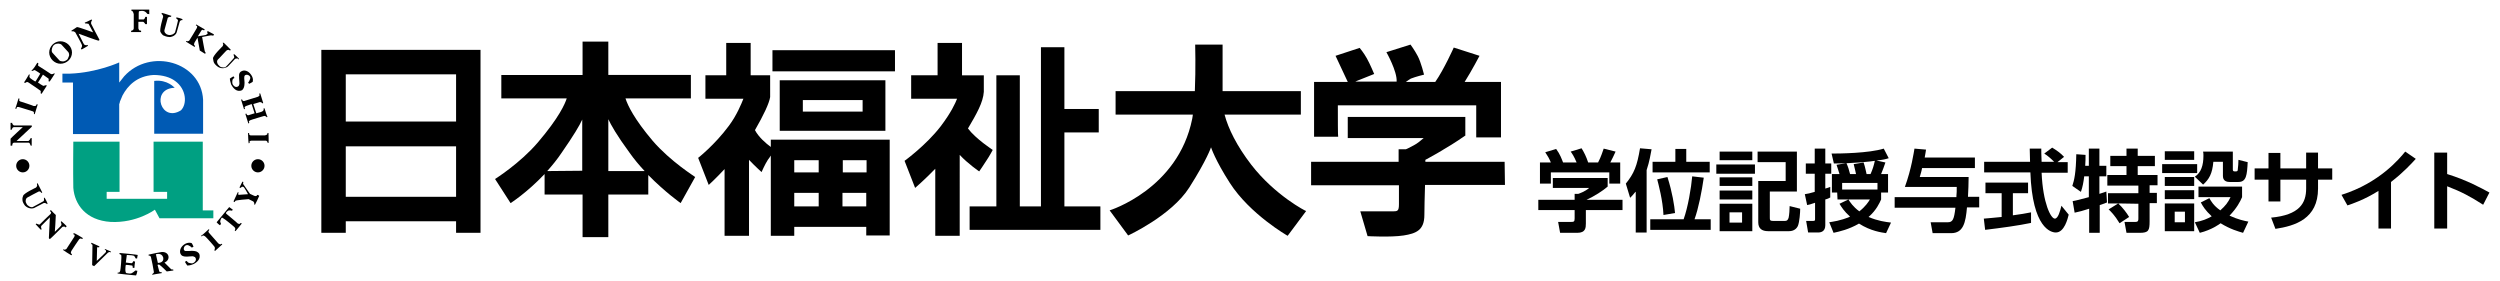
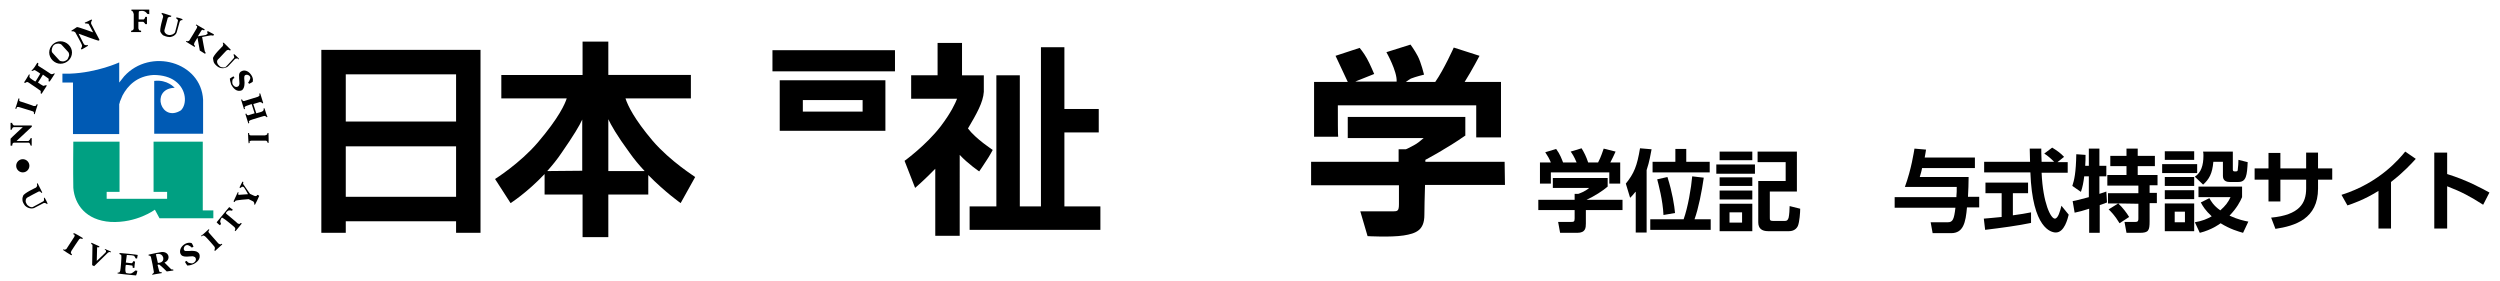
<svg xmlns="http://www.w3.org/2000/svg" version="1.1" id="レイヤー_1" x="0px" y="0px" width="757px" height="85px" viewBox="0 0 757 85" style="enable-background:new 0 0 757 85;" xml:space="preserve">
  <style type="text/css">
	.st0{fill:#00A082;}
	.st1{fill:#005AB4;}
</style>
  <g>
-     <path d="M78.1,48.2c-1.1,0-2,0.9-2,2s0.9,2,2,2s2-0.9,2-2C80.1,49.1,79.2,48.2,78.1,48.2z" />
    <path d="M18.3,12.5c-1.9,0-3.4,1.6-3.4,3.4s1.6,3.4,3.4,3.4c1.9,0,3.5-1.5,3.5-3.4C21.8,14.1,20.2,12.5,18.3,12.5z M20.4,18   c-0.2,0.2-0.8,0.6-1.3,0.6s-0.9-0.1-1.1-0.3L15.9,16c-0.2-0.2-0.3-0.6-0.2-1.1s0.3-1.1,0.8-1.4c0.4-0.3,1.2-0.3,1.2-0.3   c0.1,0,0.7,0.1,0.9,0.3l2.1,2.3c0.2,0.2,0.3,1,0.2,1.1C20.8,17.1,20.6,17.8,20.4,18z" />
    <path d="M36.2,76.6c0.3,0,5.4,0.5,5.5,0.6c-0.1,0.6-0.1,0.6-0.2,1.1L41,78.2c0-0.3-0.4-0.8-0.6-0.8c-0.9-0.2-1.4-0.1-2-0.2   c-0.1,0.8-0.2,1.6-0.3,2.3c0.5,0.1,1.8,0.2,1.8,0.2c0.4-0.2,0.4-0.6,0.4-0.6c0.2,0,0.6,0.1,0.6,0.1c-0.1,0.8-0.2,1.4-0.2,1.9   c-0.3,0-0.2,0-0.5,0c0,0,0-0.7-0.2-0.7s-1.2-0.2-1.9-0.2c-0.1,0.2-0.2,1.7-0.1,2c0.1,0.1,0,0.4,0.3,0.5c0.2,0,0.9,0.2,1.3,0.1   c0.4,0,1.4-0.9,1.4-0.9c0.2,0,0.5,0.1,0.6,0.1c-0.1,0.6-0.2,1-0.4,1.4c-0.3,0-5.3-0.5-5.6-0.6c0-0.1,0-0.1,0-0.2   c0.1-0.1,0.2,0,0.5-0.1c0.2-0.1,0.2-0.4,0.3-0.5c0.1-0.2,0.5-4.4,0.3-4.8c0,0-0.3-0.2-0.4-0.2C36.1,76.9,36.2,76.6,36.2,76.6z" />
    <path d="M27.7,73.5c0.1,0,2.3,1.1,2.4,1.1c0,0.1-0.1,0.3-0.1,0.3c-0.5-0.1-0.7,0-0.6,0.2c0,1.8-0.1,2.4-0.1,3.9   c0,0,2.7-2.5,2.8-2.7c0-0.2,0-0.2,0-0.4c-0.1-0.2-0.4-0.3-0.4-0.3l0.1-0.2c0.1,0.1,1.8,0.7,1.8,0.8l-0.1,0.2c0,0.1-0.2-0.1-0.4-0.1   c-0.2,0.1-0.2,0.1-0.4,0.2l-4.2,4.1c-0.3-0.2-0.6-0.3-0.6-0.3c0-0.9,0.1-5.5,0.1-6.1c0-0.2-0.3-0.2-0.3-0.3   C27.5,73.8,27.7,73.5,27.7,73.5z" />
    <path d="M11.4,55.5c0.4,0.8,1.2,2.4,1.4,2.8c-0.1,0-0.2,0.1-0.3,0.1c0,0-0.2-0.2-0.2-0.3c-0.1-0.1-0.4-0.2-0.6-0.1   c-0.1,0-3.4,1.8-3.4,1.8c-0.7,0.4-0.5,1.4-0.5,1.4s0.3,0.7,0.5,0.9s0.6,0.4,0.7,0.5c0.2,0.1,0.7,0.2,0.9,0.1   c0.2-0.1,3.2-1.7,3.3-1.8c0.2-0.2,0.1-0.6,0.1-1c0.1,0,0.2-0.1,0.2,0c0.1,0,0.9,1.6,0.9,1.7c0,0.1-0.2,0.3-0.2,0.2L14,61.6   c-0.2-0.1-0.5-0.2-0.8-0.1L10.3,63c-0.1,0-0.4,0.1-0.4,0.1c-0.6,0.1-1.2-0.1-1.6-0.3c0,0-0.4-0.2-0.7-0.5c-0.4-0.5-0.8-1.2-0.8-1.7   c0-0.3-0.1-0.5,0.2-1.3c0.2-0.8,3.9-2.5,3.9-2.5l0.3-0.4c0.1-0.2,0-0.4,0-0.6C11.1,55.6,11.4,55.4,11.4,55.5z" />
    <path d="M6.9,48.2c-1.1,0-2,0.9-2,2s0.9,2,2,2s2-0.9,2-2C8.9,49.1,8,48.2,6.9,48.2z" />
    <path d="M3.2,37.2c0,0,0.4,0,0.5,0c0,0.2,0,0.4,0.2,0.5C4.1,38,4.3,38,4.3,38c0.6,0,5.1,0,5.3,0c0,0,0.1,0.3,0,0.4L5,42.7   c0.8,0,3.1,0,3.6,0c0,0,0.4-0.2,0.7-0.9c0.1,0,0.2,0,0.3,0c0,0,0,1.7,0,2.3c-0.1,0-0.2,0-0.3,0c-0.2-0.4-0.3-0.9-0.6-0.9   c-0.4,0-3.9,0-4.5,0c0,0-0.3,0.1-0.4,0.3c-0.1,0.3-0.1,0.6-0.1,0.6H3.2c0-0.6,0-1.8,0-2.1c0-0.1,3.7-3.5,3.7-3.5H4.2   c-0.1,0-0.3,0.1-0.4,0.2c-0.1,0.2-0.3,0.6-0.3,0.6c-0.1,0-0.3,0-0.3,0C3.2,38.7,3.2,38,3.2,37.2z" />
    <path d="M5.6,29.8c0.2,0,0.3,0.1,0.3,0.1c0,0.1-0.1,0.4-0.1,0.5s0.3,0.3,0.3,0.3c0.1,0,4,1.3,4.1,1.4c0.3,0,0.6,0,0.7-0.1l0.2-0.4   c0.1-0.1,0.3,0,0.3,0.1c-0.2,0.7-0.7,2.3-0.9,2.9l-0.2-0.1c-0.1-0.1,0-0.1,0-0.3s-0.2-0.5-0.4-0.5c-0.1,0-4.1-1.3-4.2-1.3   c-0.2,0-0.4,0-0.5,0C5,32.5,5.1,32.6,5,32.9c-0.1,0-0.3,0-0.4,0C4.8,32.6,5.6,29.8,5.6,29.8z" />
    <path d="M11.3,19c0.1,0,0.2,0.1,0.3,0.2s-0.1,0.4-0.1,0.5c0,0,0.1,0.3,0.2,0.3c0.1,0,3.7,2.4,3.7,2.4c0.2,0.1,0.4,0.1,0.6,0   c0.1,0,0.4-0.2,0.4-0.2l0.2,0.1c0,0-1.5,2.4-1.6,2.4s-0.2-0.1-0.3-0.1c0-0.2,0.1-0.5,0-0.8c0,0-1.6-1.1-1.7-1.2   c-0.1,0.2-1.4,2.3-1.5,2.4c0.1,0.1,1.5,1,1.6,1c0.2,0,0.7-0.2,0.8-0.2l0.3,0.1l-1.6,2.5c0,0-0.3-0.1-0.3-0.2c0,0,0.1-0.5,0-0.7   c0,0-3.7-2.6-3.8-2.6c-0.2-0.1-0.4-0.1-0.5,0c0,0-0.3,0.2-0.4,0.2c-0.2,0-0.3-0.2-0.3-0.2c0.1,0,1.5-2.4,1.5-2.4   c0.1,0,0.2,0.1,0.2,0.2S8.9,23,8.9,23.1S9,23.5,9,23.5c0.1,0.2,1.5,1.1,1.7,1.2c0.1,0,1.5-2.4,1.5-2.4c-0.1-0.1-1.6-1.1-1.7-1.1   c-0.1,0-0.7,0.3-0.8,0.3c0,0,0-0.1-0.2-0.2C10.1,21.1,10.9,19.6,11.3,19z" />
    <path d="M27.7,5.9l0.2,0.2c-0.2,0.2-0.4,0.7-0.3,1.1c0,0,2.4,4.7,2.5,4.8c0,0.2-0.1,0.3-0.2,0.3c-0.3,0.1-6-2.1-6.1-2.1   c0.1,0.2,1.4,2.8,1.4,2.8c0.1,0.2,0.3,0.5,0.3,0.5c0.1,0.1,0.5,0.2,0.6,0.2s0.3-0.1,0.4-0.1s0.1,0.3,0.1,0.3   C26.5,14,24.7,15,24.7,15l-0.2-0.3c0,0,0.2-0.2,0.2-0.3c0.1-0.2,0.2-0.5,0.1-0.8c0-0.2-2-3.8-2-3.8l-0.3-0.2   c-0.3-0.2-0.5-0.1-0.8-0.1c0-0.1-0.1-0.2-0.1-0.2s1.6-1,1.7-1.1c0.3-0.1,4.9,1.6,4.9,1.6s-1.3-2.5-1.4-2.6c-0.4-0.1-1-0.1-1-0.1   s-0.2-0.2-0.1-0.3C25.8,6.9,27.7,5.9,27.7,5.9z" />
    <path class="st0" d="M64.6,63.7c-0.3,0-3.2,0-3.2,0V42.9c0,0-14.8,0-14.9,0v15.2c1,0,4,0,4.1,0c0,1.1,0,1.5,0,2.1   c-1.6,0-14.7,0-18.3,0v-2.1c0.7,0,2.7,0,3.9,0c0-4.2,0-15.2,0-15.2h-14c0,0-0.1,9,0,14c0.4,5,3.8,9.8,11.3,10.3   c7.9,0.4,13.4-3.7,13.4-3.7l1.4,2.6c0.6,0,12.5,0,16.3,0C64.6,65.1,64.6,63.8,64.6,63.7z" />
-     <path d="M20.2,68.5c0,0-0.3,0.3-0.3,0.4c-0.1-0.2-0.3-0.3-0.5-0.3c-0.3,0-0.5,0.1-0.5,0.1c-0.4,0.4-3.6,3.6-3.8,3.7   c0,0-0.3-0.2-0.3-0.3c0,0,0.3-6.2,0.3-6.3c-0.6,0.6-2.2,2.2-2.6,2.6c0,0-0.2,0.3,0.1,1c-0.1,0.1-0.1,0.1-0.2,0.2   c0,0-1.2-1.2-1.6-1.7c0.1-0.1,0.2-0.2,0.2-0.2c0.4,0.1,0.9,0.5,1.1,0.2c0.3-0.3,2.7-2.7,3.2-3.1c0,0,0.2-0.3,0.2-0.4   c-0.1-0.3-0.4-0.5-0.4-0.5l0.3-0.3c0.4,0.4,1,1.1,1.5,1.5c0,1.2-0.3,5.1-0.3,5.1s1.9-1.8,1.9-1.9c0,0,0.2-0.3,0.1-0.5   c0-0.2-0.2-0.6-0.2-0.6c0-0.1,0.2-0.2,0.2-0.2C19.2,67.5,19.7,68,20.2,68.5z" />
    <path d="M25.1,72.1c-0.1,0.2-0.2,0.2-0.2,0.3c-0.1,0-0.3-0.2-0.5-0.2c-0.1,0-0.3,0.2-0.4,0.2c0,0-2.4,3.5-2.4,3.6   c-0.1,0.2-0.2,0.6-0.1,0.7l0.3,0.3c0,0.1-0.1,0.2-0.2,0.3c-0.7-0.4-2.1-1.3-2.5-1.6l0.1-0.2c0.1-0.1,0.1,0.1,0.3,0.1   c0.2,0,0.5-0.1,0.6-0.2c0-0.1,2.4-3.6,2.4-3.7c0.1-0.2,0.1-0.4,0.1-0.5c0-0.2-0.2-0.1-0.4-0.3c0-0.1,0.1-0.3,0.1-0.3   C22.6,70.5,25.1,72.1,25.1,72.1z" />
    <path d="M50.5,82.2l2-0.3c0,0,0-0.3-0.1-0.3h-0.1c-0.1,0-0.2,0-0.3,0l-0.2-0.1c-0.1-0.1-2-2-2-2c1.9-0.7,1.6-3.3-0.8-3.2   c-0.1,0-3.8,0.7-4,0.8c0,0.1,0,0.2,0,0.3c0.2,0,0.4,0,0.5,0.1l0.2,0.3c0.1,0.2,0.9,4.3,0.9,4.6c0,0.3-0.3,0.4-0.5,0.6   c0,0.1,0,0.1,0,0.2c0.1,0,2-0.4,2.9-0.5l-0.1-0.3c-0.2,0-0.3,0-0.5,0c-0.1-0.1-0.2-0.3-0.2-0.3s-0.5-1.8-0.5-1.9l0.4-0.1   C48.3,80,50.5,82.2,50.5,82.2z M47.8,79.6L47.2,77c0,0,1.7-0.6,2.2,0.9C49.8,79.7,47.8,79.6,47.8,79.6z" />
    <path d="M60.3,76.8c-0.2-0.3-0.4-0.4-0.7-0.6l0,0l0,0c-1-0.4-2.3-0.2-2.3-0.2l0,0c-0.2,0-0.5,0-1.2,0c-0.8-0.2-0.5-1.7,0.5-1.8l0,0   c0,0,0.3,0,0.5,0.1l0,0c0.3,0.1,0.8,0.5,0.8,0.5c0.1,0.1,0.2,0.2,0.2,0.2s0.4-0.3,0.5-0.3c0-0.1-0.5-1.1-0.6-1.1c0,0-1-0.4-2.2,0.4   c-1.3,0.9-1.4,2.1-1.2,2.7l0,0l0,0l0,0c0.3,0.8,0.9,1,1.8,1c0.1,0,0.1,0,0.2,0h0.1c0.4,0,0.9-0.1,1.5-0.1l0,0c0.2,0,0.3,0,0.5,0.1   c0.1,0.1,0.2,0.1,0.3,0.1c0.3,0.3,0.7,1.1-0.4,1.8c-0.1,0-0.2,0.1-0.2,0.1c-0.4,0.1-0.7,0-1.2-0.1c-0.4-0.1-0.6-0.6-0.7-0.6   c-0.3,0.2-0.3,0.1-0.5,0.3c0.2,0.4,0.4,0.6,0.7,1.1c0.2,0,0.9,0,1.8-0.4C59.4,79.6,61,78.5,60.3,76.8z" />
    <path d="M63.2,69.4c0.1,0.1,0.2,0.2,0.2,0.2c0,0.1-0.3,0.3-0.3,0.4s0.1,0.4,0.1,0.4s2.8,3.2,2.9,3.3c0.2,0.2,0.5,0.3,0.7,0.3   l0.3-0.2c0.1,0,0.2,0.2,0.2,0.2c-0.6,0.6-1.8,1.6-2.2,2c0-0.1-0.2-0.2-0.2-0.2c0-0.1,0.1-0.1,0.1-0.3c0.1-0.2,0.1-0.5,0-0.7   c0-0.1-2.8-3.3-3-3.3c-0.2-0.1-0.3-0.2-0.5-0.2s-0.2,0.1-0.4,0.3c-0.1-0.1-0.2-0.2-0.3-0.2C61,71.5,63.2,69.4,63.2,69.4z" />
    <path d="M69.4,62.7c0.1,0.1,1.1,0.8,1.1,0.8s-0.2,0.3-0.3,0.3c-0.3-0.1-0.7-0.1-0.9-0.1c-0.4,0.1-0.9,0.7-0.9,0.8s0.2,0.3,0.2,0.3   s3.3,2.7,3.3,2.8c0.2,0.2,0.6,0.2,0.7,0.2l0.3-0.3c0.1,0,0.2,0.1,0.3,0.2c-0.5,0.6-1.5,1.9-1.9,2.3l-0.2-0.2   c-0.1-0.1,0.1-0.1,0.1-0.3c0.1-0.2,0-0.5-0.1-0.6c0-0.1-3.3-2.8-3.5-2.8c-0.2-0.1-0.2-0.2-0.4-0.2c-0.1,0-0.4,0.5-0.5,1   c-0.1,0.3,0.2,0.7,0.2,0.9c-0.1,0.2-0.2,0.3-0.3,0.4c-0.1,0-1-0.8-1-0.9C65.6,67.3,69.4,62.7,69.4,62.7z" />
    <path d="M78.1,59.4L78.1,59.4L78.1,59.4c0.1-0.1,0.1-0.2,0.1-0.3" />
    <path d="M76.7,61.7c0.1,0,0.1,0.1,0.2,0.1" />
    <path d="M77.9,59l-0.2,0.3c-0.1,0.1-0.5,0.1-0.7,0c0,0-0.6-0.3-1.3-0.6c-0.4-0.5-1.7-2.5-1.8-2.6c0,0-0.3-0.3-0.3-0.6   c0-0.1,0.1-0.4,0.1-0.4L73.4,55l-0.9,1.8c0,0,0.3,0.1,0.4,0.1c0,0,0.1-0.2,0.3-0.3c0.2-0.1,0.2-0.1,0.5,0s1.4,2.2,1.4,2.2   c-0.1,0-2.7,0.2-2.8,0.2c-0.2-0.1-0.2-0.2-0.2-0.3l0.2-0.4h-0.1L72,58.2l0,0l0,0L70.7,61l0.4,0.2c0,0,0-0.2,0.2-0.4s3.7-0.5,4-0.5   l0,0c0.7,0.3,1.3,0.7,1.4,0.7c0.1,0.1,0.3,0.4,0.3,0.6c0,0.2-0.1,0.2,0,0.3l0.2,0.1c0.3-0.5,1-2,1.3-2.7C78.2,59.1,78.1,59,77.9,59   z" />
    <path d="M75.1,40.3c0.2,0,0.3,0,0.3,0c0.1,0.1,0,0.4,0.1,0.5s0.3,0.2,0.4,0.2s4.2,0,4.3,0c0.2,0,0.6-0.2,0.7-0.3l0.1-0.4   c0.1-0.1,0.3,0,0.3,0c0,0.8,0.1,2.4,0,3c-0.1,0-0.2,0-0.2,0c-0.1,0,0-0.1-0.1-0.3s-0.3-0.4-0.5-0.4c-0.1,0-4.3,0-4.4,0   c-0.2,0-0.4,0.1-0.5,0.2c-0.1,0.1,0,0.2,0,0.5c-0.1,0-0.3,0.1-0.3,0.1C75.2,43.3,75.1,40.3,75.1,40.3z" />
    <path d="M80.1,32.8c-0.1,0-0.3,0-0.3,0.1c0,0,0.1,0.4,0,0.4c0,0.2-0.3,0.4-0.5,0.5c0,0-0.8,0.3-1.7,0.5l-0.9-2.8   c1-0.3,1.9-0.6,2-0.6c0.2,0,0.4,0.1,0.6,0.2c0.1,0.1,0.1,0.2,0.2,0.2l0.2-0.1c-0.2-0.5-0.6-2.1-0.9-2.9c-0.1,0-0.3,0-0.3,0.1   l0.1,0.4c0,0.2-0.3,0.4-0.5,0.5c-0.1,0-4.1,1.3-4.2,1.3c0,0-0.3,0-0.4-0.1s-0.2-0.4-0.2-0.4s-0.2,0-0.3,0.1c0,0,0.9,2.8,0.9,2.9   c0,0,0.2-0.1,0.3-0.2c-0.1-0.3-0.2-0.3-0.1-0.5c0.1-0.1,0.2-0.2,0.4-0.3c0.1,0,0.8-0.3,1.7-0.6l0.9,2.8c-1,0.3-1.9,0.6-1.9,0.6   s-0.3,0-0.4-0.1s-0.2-0.4-0.2-0.4s-0.2,0-0.3,0.1c0,0,0.9,2.8,0.9,2.9c0,0,0.2-0.1,0.3-0.2c-0.1-0.2-0.2-0.3-0.1-0.5   c0.1-0.1,0.2-0.2,0.4-0.3c0.1-0.1,4.2-1.3,4.2-1.3c0.2,0,0.5,0.1,0.6,0.2c0.1,0.1,0.1,0.2,0.2,0.2l0.2-0.1   C80.8,35.1,80.3,33.5,80.1,32.8z" />
    <path d="M73.3,27.3c0.2-0.2,0.4-0.4,0.5-0.7l0,0l0,0c0.4-1,0.2-2.3,0.2-2.3l0,0c0-0.2-0.1-0.5,0-1.2c0.2-0.8,1.7-0.5,1.8,0.4l0,0   c0,0,0,0.3-0.1,0.5l0,0c-0.1,0.3-0.4,0.8-0.4,0.8c-0.1,0.1-0.2,0.1-0.2,0.1s0.3,0.4,0.3,0.5c0.1,0,1.1-0.6,1.1-0.6s0.4-1-0.5-2.2   c-0.9-1.3-2.1-1.4-2.7-1.1l0,0l0,0l0,0c-0.8,0.3-1,0.9-0.9,1.9c0,0.1,0,0.1,0,0.2v0.1c0,0.4,0.1,0.9,0.1,1.5l0,0   c0,0.2,0,0.4-0.1,0.5c0,0.1-0.1,0.2-0.1,0.3c-0.3,0.3-1.1,0.7-1.8-0.4c0-0.1-0.1-0.1-0.1-0.2c-0.1-0.4-0.1-0.7,0-1.2   c0.1-0.4,0.6-0.6,0.6-0.6c-0.2-0.3-0.2-0.3-0.3-0.5c-0.4,0.2-0.6,0.4-1.1,0.7c0,0.3,0.1,0.9,0.4,1.8C70.5,26.5,71.6,28.1,73.3,27.3   z" />
    <path d="M49,3.9c0.9,0.2,2.5,0.8,2.9,0.9c0,0.1-0.1,0.2-0.2,0.3c0,0-0.3,0-0.4,0c-0.1,0-0.4,0.2-0.5,0.3c0,0.1-1,3.7-1,3.7   c-0.2,0.8,0.7,1.3,0.7,1.3s0.7,0.3,1,0.2c0.3,0,0.7-0.2,0.8-0.2c0.2-0.1,0.6-0.4,0.7-0.6c0.1-0.2,0.9-3.5,0.9-3.6   c-0.1-0.3-0.3-0.5-0.6-0.7c0-0.1,0.1-0.2,0.1-0.2c0.1-0.1,1.8,0.4,1.8,0.5c0.1,0.1,0.1,0.3,0,0.3H55c-0.2,0-0.5,0.2-0.6,0.5   l-0.9,3.2c0,0.1-0.2,0.4-0.2,0.4C53,10.7,52.4,11,52,11.1c0,0-0.5,0.2-0.8,0.1c-0.6,0-1.4-0.3-1.8-0.5c-0.2-0.2-0.4-0.3-0.8-1   c-0.4-0.7,0.8-4.6,0.8-4.6l-0.1-0.5c-0.1-0.2-0.3-0.3-0.4-0.4C49,4.1,49,3.9,49,3.9z" />
    <path d="M67.7,12.9c0.7,0.6,1.9,1.9,2.2,2.2c-0.1,0.1-0.2,0.2-0.3,0.2l-0.3-0.2c-0.1,0-0.4,0-0.6,0.1c-0.1,0-2.6,2.8-2.7,2.8   c-0.6,0.6,0,1.5,0,1.5s0.5,0.6,0.7,0.7c0.3,0.2,0.7,0.2,0.8,0.2c0.2,0.1,0.7,0,0.9-0.2c0.2-0.1,2.5-2.7,2.5-2.7   c0.1-0.3-0.1-0.6-0.2-1c0.1,0,0.2-0.1,0.2-0.1c0.1,0,1.3,1.2,1.4,1.3c0.1,0.1-0.1,0.3-0.2,0.3L72,17.7c-0.2,0-0.5,0-0.8,0.1   c0,0-2.2,2.4-2.3,2.4c-0.1,0.1-0.3,0.2-0.4,0.2c-0.6,0.3-1.2,0.3-1.6,0.2c0,0-0.5-0.1-0.8-0.3C65.6,20,65,19.4,64.8,19   c-0.1-0.2-0.2-0.5-0.3-1.3c-0.1-0.8,2.9-3.7,2.9-3.7s0.2-0.4,0.2-0.5c0-0.2-0.1-0.4-0.2-0.6C67.5,13.1,67.7,12.9,67.7,12.9z" />
    <path d="M44.6,4.2c0.2,0,0.6,0.1,0.6,0.1c0-0.5,0-0.9,0-1.4h-5.4c0,0,0,0.3,0,0.4c0.3,0,0.3,0.1,0.4,0.2c0.2,0.3,0.3,0.8,0.3,0.8   c0,1.7,0,4.3,0,4.3c0,0.2-0.1,0.4-0.3,0.5C40,9.3,40,9.3,39.7,9.3c0,0,0,0.3,0,0.4c0.6,0,2.3,0,3,0c0-0.1,0.1-0.3,0-0.4   c0,0-0.4-0.1-0.5-0.1c-0.1-0.1-0.2-0.3-0.3-0.6c0-0.1,0-1,0-2h1.4c0.3,0,0.7,0.7,0.7,0.7h0.5V5.1H44c0,0-0.1,0.6-0.5,0.8H42   c0-0.9,0-1.7,0-1.7s0-0.7,0.1-0.8C42.8,3.3,43.8,3,44.6,4.2z" />
    <path d="M62.9,9.4l-0.2,0.3c0,0,0.2,0.3,0.2,0.4c0,0.2-0.5,0.4-0.6,0.5L59.9,11c0.5-0.9,1.1-1.7,1.1-1.8L61.3,9   c0.1,0,0.4,0.2,0.5,0.2c0,0,0.1-0.1,0.2-0.3l-2.6-1.5c0,0.1-0.1,0.2-0.1,0.3c0.2,0.1,0.4,0.1,0.4,0.3c0,0.1,0,0.3-0.1,0.5   c0,0.1-2.3,3.8-2.3,3.8c-0.1,0.1-0.4,0.2-0.6,0.2c-0.2,0-0.2-0.1-0.3-0.1l-0.1,0.2c0.5,0.3,1.9,1.2,2.6,1.6   c0.1-0.1,0.2-0.2,0.2-0.3c0,0-0.3-0.2-0.3-0.3c-0.1-0.1,0-0.5,0.1-0.7c0,0,0.5-0.8,0.9-1.5l0,0l0.7,3.9l1.6,1l0.2-0.3   c0,0-0.2-0.2-0.3-0.5s-0.6-3.3-0.8-4.3l2.1-0.4l0.6-0.1l0.7,0.1l0.2-0.4L62.9,9.4z" />
    <g>
      <path d="M36.1,18.9L36.1,18.9L36.1,18.9z" />
      <path class="st1" d="M37.6,23.1L37.6,23.1L37.6,23.1L36.1,25c0-1.4,0-4.8,0-6.1l0,0l0,0c0,0-6.7,3.1-14.9,3.4c-1,0-2,0-2.3,0    c0,0.9,0,2.5,0,2.7c0.7,0,3.2,0,3.2,0c0,1.4,0,14.9,0,15.6c0.4,0,14,0,14,0c0-1.6,0-8.1,0-9.1c0.1-0.2,0.2-0.4,0.2-0.7    c0.2-0.5,0.5-1.2,0.8-1.9c1.6-3,4.4-5.9,9.4-6.2c2.8,0,5,0.7,6.5,1.8l0,0l0,0c3.5,2.5,3.7,7,1.8,8.9l0,0l0,0l0,0    c-6,3.8-9.2-6.2-2.3-6.8c0,0,0.3,0,0.4,0l0,0c0,0-2.2-2.6-6.2-2.1c0,0,0,14.5,0,16c2.4,0,12.8,0,14.8,0c0-0.5,0-10.3,0-10.3    C60.9,18.7,45.5,14.4,37.6,23.1z M35.8,19.1C35.8,19.1,35.8,19.2,35.8,19.1c-0.1,0.1-0.1,0.1-0.2,0.1L35.8,19.1    C35.9,19.1,35.8,19.1,35.8,19.1z M52.2,26.7h-0.4C51.9,26.7,52.1,26.7,52.2,26.7z" />
    </g>
  </g>
  <g>
    <path d="M97.3,15.1v55.4h7.4c0,0,0-1.3,0-3.5h33.4c0,2.2,0,3.5,0,3.5h7.4V15.1H97.3z M138.1,22.5c0,2,0,7.6,0,14.3h-33.4   c0-6.7,0-12.2,0-14.3C110.3,22.5,132.6,22.5,138.1,22.5z M104.7,59.6c0-4.6,0-10,0-15.3h33.4c0,5.3,0,10.8,0,15.3H104.7z" />
    <path d="M197.6,42.6c-5.5-6.5-7.5-10.6-8.2-12.8h19.8v-7.1h-25V12.6h-7.8v10.1h-24.6v7.1h19.8c-0.5,1.6-2.3,5.8-8.8,13.4   c-5.4,6.3-12.9,11-12.9,11l4.7,7.3c0,0,4.9-3.1,10.3-8.8v6.2h11.5v12.9h7.8V58.9h12.1V53c5.1,5.2,9.8,8.5,9.8,8.5l4.4-7.9   C210.6,53.6,203,48.9,197.6,42.6z M165.7,51.8c1.5-1.7,3-3.5,4.4-5.6c3.6-5.2,5.4-8.2,6.2-10v15.5L165.7,51.8L165.7,51.8z    M184.2,51.8V36.1c0.8,1.7,2.5,4.8,6.4,10.1c1.4,2,3,3.9,4.6,5.6L184.2,51.8L184.2,51.8z" />
    <path d="M296.5,51.9c0,0,1.4-2,2.2-3.3c0.9-1.3,1.9-3.2,1.9-3.2s-5.2-3.4-7.5-6.5c2.6-4.4,4.6-7.9,4.8-11.1l0,0v-5h-6.6V13h-7.4   v9.8h-8v7.1h13.9c-0.5,1.3-1.8,4.2-5,8.4c-4.4,5.7-10.9,10.4-10.9,10.4l3.2,8.2c0,0,2.8-2.4,6.1-5.8v20.3h7.4V46.9   C293.1,49.6,296.5,51.9,296.5,51.9z" />
    <rect x="233.9" y="15.2" width="37.1" height="6.4" />
    <path d="M268.1,24.3h-3.5h-28.5v15.3h32V24.3L268.1,24.3z M261.2,33.8c-4.1,0-14,0-18.1,0c0-1.2,0-2.3,0-3.5c4.2,0,14,0,18.1,0   C261.2,31.5,261.2,32.6,261.2,33.8z" />
-     <path d="M233.4,42.3v2.2c-1.5-1.1-3.7-3-4.8-5.1c2.6-4.5,4.3-8.1,4.6-10l0,0V29l0,0l0,0v-6.2h-5.9V13h-7.4v9.8h-6.3v7.1h11.5   c-0.6,1.5-2,5-4.4,8.2c-4.3,5.8-9.3,9.7-9.3,9.7l3.2,8.2c0,0,2.1-1.9,4.8-4.8v20.2h7.4v-23c1.9,2,3.8,3.7,3.8,3.7s1-2.3,1.9-3.7   c0.3-0.4,0.6-0.8,0.9-1.3v24.3h7.1c0,0,0-1,0-2.7h21.8c0,1.6,0,2.6,0,2.6h7.1v-29h-3.5H233.4z M262.4,52.2h-7.2v-3.7   c2.9,0,5.6,0,7.2,0C262.4,49.4,262.4,50.7,262.4,52.2z M247.9,48.5v3.7h-7.4c0-1.5,0-2.8,0-3.7C242.2,48.5,244.9,48.5,247.9,48.5z    M240.5,58.4h7.4v4.1h-7.4C240.5,61.1,240.5,59.8,240.5,58.4z M255.1,62.5v-4.1h7.2c0,1.4,0,2.7,0,4.1H255.1z" />
    <polygon points="322.3,40.1 332.7,40.1 332.7,33 322.3,33 322.3,14.3 315.2,14.3 315.2,62.5 308.8,62.5 308.8,22.8 301.7,22.8    301.7,62.5 293.6,62.5 293.6,69.6 333.2,69.6 333.2,62.5 322.3,62.5  " />
-     <path d="M378.9,49.9c-4.4-5.7-7-11-8.1-15.2h23.1v-7.1h-23.7c0-5.7,0-14.1,0-14.1h-8.3c0,0,0.2,7.2-0.1,14.1h-24v7.1h23.4   c-0.1,0.5-0.1,0.9-0.2,1.3c-4.3,21.3-25,27.7-25,27.7l5.6,7.6c0,0,13.1-6,18.5-14.5s6.6-12.2,6.6-12.2s1.2,3.8,5.7,10.8   c6.1,9.5,17.5,16,17.5,16l5.6-7.5C395.5,64,386.1,59.2,378.9,49.9z" />
    <path d="M405.1,31.9c5.6,0,36.2,0,41.9,0c0,3.7,0,9.7,0,9.7h7.5V24.8h-4h-7c2.2-3.5,4.5-7.9,4.5-7.9l-7.8-2.5c0,0-3,6.7-5.6,10.4   h-8.9c0.6-0.4,1.1-0.8,1.5-1c1.5-0.6,4-1.2,4-1.2s-0.9-3.7-1.9-5.6s-2.2-3.5-2.2-3.5l-7.3,2.3c0,0,3.3,5.8,3.1,8.9h-12.5   c0.5-0.2,1.1-0.5,1.7-0.7c2-0.8,4-1.6,4-1.6s-1.2-2.9-2.2-4.7s-2.2-3.2-2.2-3.2l-7.3,2.4l3.7,7.9h-10.2v16.6h7.3   C405.1,41.4,405.1,35.6,405.1,31.9z" />
    <path d="M455.6,49h-24c0-0.4,0-0.6,0-0.6s6.8-3.6,12-7.3h0.1v-5.7h-35.6v6.4h23c-0.8,0.7-2,1.7-3,2.2c-1.6,0.9-2.4,1.2-2.4,1.2   h-2.2c0,0,0,1.6,0,3.8H397v7.1h26.6c0,2.7,0,5,0,5.7c0,2.1-0.4,2.2-1.9,2.2s-9.8,0-9.8,0l2.2,7.5c0,0,7,0.4,10.9-0.2   c3.8-0.6,6.3-1.6,6.3-6.2c0-2.1,0.1-5.7,0.2-9.1h24.2L455.6,49L455.6,49z" />
  </g>
  <g>
    <path d="M486.8,53.9v2.6c-1.5,1.3-4,2.9-6.4,4h10.9v3.1h-11.1v4.1c0,1.3-0.1,2.8-2.6,2.8h-5.2l-0.6-3.3h3.9c0.9,0,1.1-0.1,1.1-1.1   v-2.5h-11v-3.1h11v-1.8h1.1c0.3-0.1,2.1-0.7,3.3-1.8h-11v-3H486.8z M469.6,49.2c-0.5-1.2-0.9-1.9-1.7-3.1l3.3-1   c1.2,1.6,1.7,3.1,2.1,4.1h4.1c-0.8-1.9-1.3-2.6-1.8-3.3l3.3-1c0.8,1.3,1.4,2.5,2,4.3h3c0.3-0.6,0.8-1.5,1.7-4.2l3.6,0.9   c-0.6,1.4-1,2.1-1.6,3.3h3v6.4h-3.3v-3.4h-17.7v3.4h-3.3v-6.4H469.6z" />
    <path d="M495.2,58.1c-0.7,0.9-1.1,1.3-1.6,1.8l-1.3-4.3c2.5-3.1,3.4-5.3,4.3-10.7l3.5,0.3c-0.3,1.5-0.6,3.6-1.5,6.3v18.9h-3.3V58.1   H495.2z M509.8,66.4c1.3-3.6,2.3-9.5,2.6-13l3.5,0.4c-0.6,4.2-1.6,9.3-2.8,12.6h4.9v3.2h-18.3v-3.2H509.8z M507.2,45.1h3.4V49h7.1   v3.2h-17.3V49h6.9v-3.9H507.2z M503.7,65.1c-0.2-4.5-1.5-9.2-1.9-10.8l3.1-0.7c1.5,4.7,2.1,8.7,2.3,10.9L503.7,65.1z" />
    <path d="M531.4,49.8v2.8h-11.7v-2.8H531.4z M530.6,45.9v2.6h-9.9v-2.6H530.6z M530.6,53.7v2.6h-9.9v-2.6H530.6z M530.6,57.7v2.7   h-9.9v-2.7H530.6z M530.6,61.7V70h-9.9v-8.3H530.6z M527.5,64.3h-3.8v3.1h3.8V64.3z M544.2,58h-8.3v7.8c0,0.8,0,1.1,1,1.1h3.6   c0.7,0,0.9-0.4,1.1-1c0.2-0.8,0.3-2.7,0.3-3.5l3.2,0.8c0,1.1-0.2,4-0.7,5.2c-0.4,0.9-1.3,1.6-2.7,1.6h-6.3c-1.9,0-3-0.8-3-2.7V54.8   h8.3v-5.7h-8.5v-3.2h11.9V58H544.2z" />
-     <path d="M546.5,58.8c0.8-0.1,1.6-0.3,3-0.7v-5.5h-2.7v-3.1h2.7V45h3.2v4.5h1.8v3.1h-1.8v4.5c0.7-0.2,1-0.3,1.5-0.5v3.2   c-0.4,0.2-0.7,0.4-1.5,0.6v7.8c0,1.9-1.3,2.2-2.2,2.2h-3l-0.6-3.5h2c0.7,0,0.7-0.1,0.7-0.7v-4.8c-1.5,0.5-1.8,0.6-2.4,0.7   L546.5,58.8z M556.3,58.3h-1.6v-5.6h2.3c-0.2-0.6-0.7-2.3-0.9-2.8l3-0.5c0.5,1.1,0.8,2.1,1.1,3.3h1.8c-0.1-0.3-0.3-1.6-0.7-3l3-0.5   c0.5,1.4,0.8,3.2,0.9,3.5h1.2c0.6-1.3,1-2.6,1.3-4c-1.1,0.2-6.6,0.8-12.4,0.8l-0.7-3c2.5,0,11.3-0.1,15.8-1.5l1.5,2.9   c-0.9,0.3-1.7,0.5-3.7,0.7l2.7,0.6c-0.3,1-0.9,2.5-1.3,3.5h2.1v5.6h-2.1v2.1c-0.5,1.1-1.4,3.2-3.8,5.3c2.8,1.2,5.1,1.5,6.8,1.7   l-1.5,3.2c-1.3-0.2-4.6-0.6-8.2-2.9c-3.1,1.8-5.9,2.4-7.7,2.8l-1.3-3.2c1.1-0.2,3.3-0.4,6.3-1.7c-1.8-1.6-2.6-2.9-3.2-3.9l2.7-1.3   c0.5,0.8,1.4,2.2,3.3,3.6c1.9-1.5,2.8-2.9,3.2-3.6h-9.8L556.3,58.3L556.3,58.3z M568.5,57.4v-2h-10.7v2H568.5z" />
    <path d="M592.4,59.4c0.1-0.9,0.1-1.6,0.1-2.8h-15.7c2-5.5,2.7-10.5,2.9-11.6l3.5,0.3c-0.1,0.6-0.1,0.8-0.4,2.4H598v3.2h-16   c-0.2,1.2-0.5,1.9-0.7,2.7h14.8c0,1.8-0.1,4.2-0.2,6h3.4v3.2h-3.7c-0.4,4.6-1.1,7.8-4.8,7.8h-5.6l-0.6-3.3h5.2   c1.5,0,1.9-0.9,2.3-4.4h-18.4v-3.2h18.7V59.4z" />
    <path d="M600.7,66.2c1.6-0.1,3.1-0.3,5.4-0.5v-7.2h-4.9v-3.2h12.9v3.2h-4.6v6.7c2.3-0.3,4-0.6,5.5-0.9v3.2   c-3.8,0.8-8.9,1.5-13.9,2.1L600.7,66.2z M623,49.1h3.1v3.2h-7.9c0.4,9.3,2.8,13.9,4,13.9c1,0,1.6-2.3,2-3.9l2.2,2.7   c-0.3,1.2-1.3,5.4-3.9,5.4c-1.4,0-7.1-1.2-7.7-18.2h-14V49h13.9c0-0.8-0.1-3.5-0.1-4h3.5c0,0.4,0,2.3,0.1,4h3.8c-1-1-1.9-1.8-3-2.5   l2.4-1.8c1.3,0.8,2.5,1.6,3.6,2.8L623,49.1z" />
    <path d="M627.6,60.9c0.7-0.1,1.9-0.4,4.9-1.2v-6.3h-1.4c-0.2,1.7-0.5,3.3-1,4.7l-2.6-1.8c0.6-1.8,1.1-4,1.2-9.6l2.8,0.2   c0,1,0,2-0.1,3.3h1.1V45h3.2v5.2h2.1v3.2h-2.1v5.3c1.3-0.4,1.5-0.5,2.1-0.7l0.2,3.3c-0.5,0.2-0.9,0.4-2.2,0.8v8.4h-3.2v-7.3   c-1.5,0.5-3.3,1-4.4,1.2L627.6,60.9z M641.4,61.6h-3.1v-3.1h9.2v-2.3h-9.4V53h5.8v-2.7H639v-3.1h4.9V45h3.4v2.2h5.2v3.1h-5.2V53h6   v3.1h-2.4v2.3h2.2v3.1h-2.2V67c0,2.8-0.3,3.5-3,3.5h-4l-0.6-3.3h3.3c0.9,0,0.9-0.5,0.9-1.1v-4.4L641.4,61.6   c1.3,1.2,2.6,2.9,3.3,4.1l-2.9,1.9c-1.5-2.5-2.7-3.6-3.3-4.2L641.4,61.6z" />
    <path d="M665.3,49.7v2.7h-10.6v-2.7H665.3z M664.4,45.8v2.6h-8.9v-2.6H664.4z M664.4,53.6v2.7h-8.9v-2.7H664.4z M664.4,57.6v2.7   h-8.9v-2.7H664.4z M664.4,61.6V70h-8.9v-8.4H664.4z M661.6,64.1h-3.1v3.2h3.1V64.1z M676.1,45.8v5.5c0,0.2,0,0.6,0.5,0.6h0.5   c0.5,0,0.5-0.4,0.5-0.6c0.1-0.8,0.2-2,0.2-2.9l2.8,0.7c-0.2,3.9-0.4,6-2.8,6h-2.7c-1.8,0-2-1.2-2-1.8V49h-2.9   c-0.3,3.6-1.3,5.3-3.1,6.9l-2.5-2.4c1.9-1.2,2.6-3.5,2.6-6.3c0-0.5,0-0.9-0.1-1.3h9V45.8z M679.2,70.5c-1.4-0.4-3.9-1.1-6.8-2.9   c-0.4,0.3-2.7,2-6.3,2.9l-1.5-3.2c2.3-0.4,3.7-1,5.1-1.8c-1.9-1.8-2.6-2.9-3.3-4.2L669,60c0.5,0.9,1.2,2.2,3.3,3.7   c1.6-1.4,2.4-2.5,3.1-4h-9.7v-3.2h13.2v3.2c-0.6,1.4-1.6,3.3-3.8,5.6c2.6,1.2,4.6,1.6,5.7,1.8L679.2,70.5z" />
    <path d="M706.2,51v3.4h-4.3v2.7c0,9.2-7,11.3-12.9,12.2l-1.3-3.4c8.6-0.8,10.6-4.4,10.6-8.8v-2.7h-7.8V61h-3.6v-6.6h-4.2V51h4.2   v-4.7h3.6V51h7.8v-4.8h3.6V51H706.2z" />
    <path d="M724,69.2h-3.8V57.8c-4.3,2.7-7.9,3.9-9.4,4.4L709,59c11.5-3.6,17.6-11,19.3-13.1l3.2,2.2c-1.1,1.2-3.6,4-7.5,7V69.2z" />
    <path d="M751.9,62c-3.9-2.5-6.5-3.9-10.9-5.6v12.8h-3.9v-23h3.9v6.5c6.1,1.9,10.4,4.3,12.8,5.6L751.9,62z" />
  </g>
</svg>